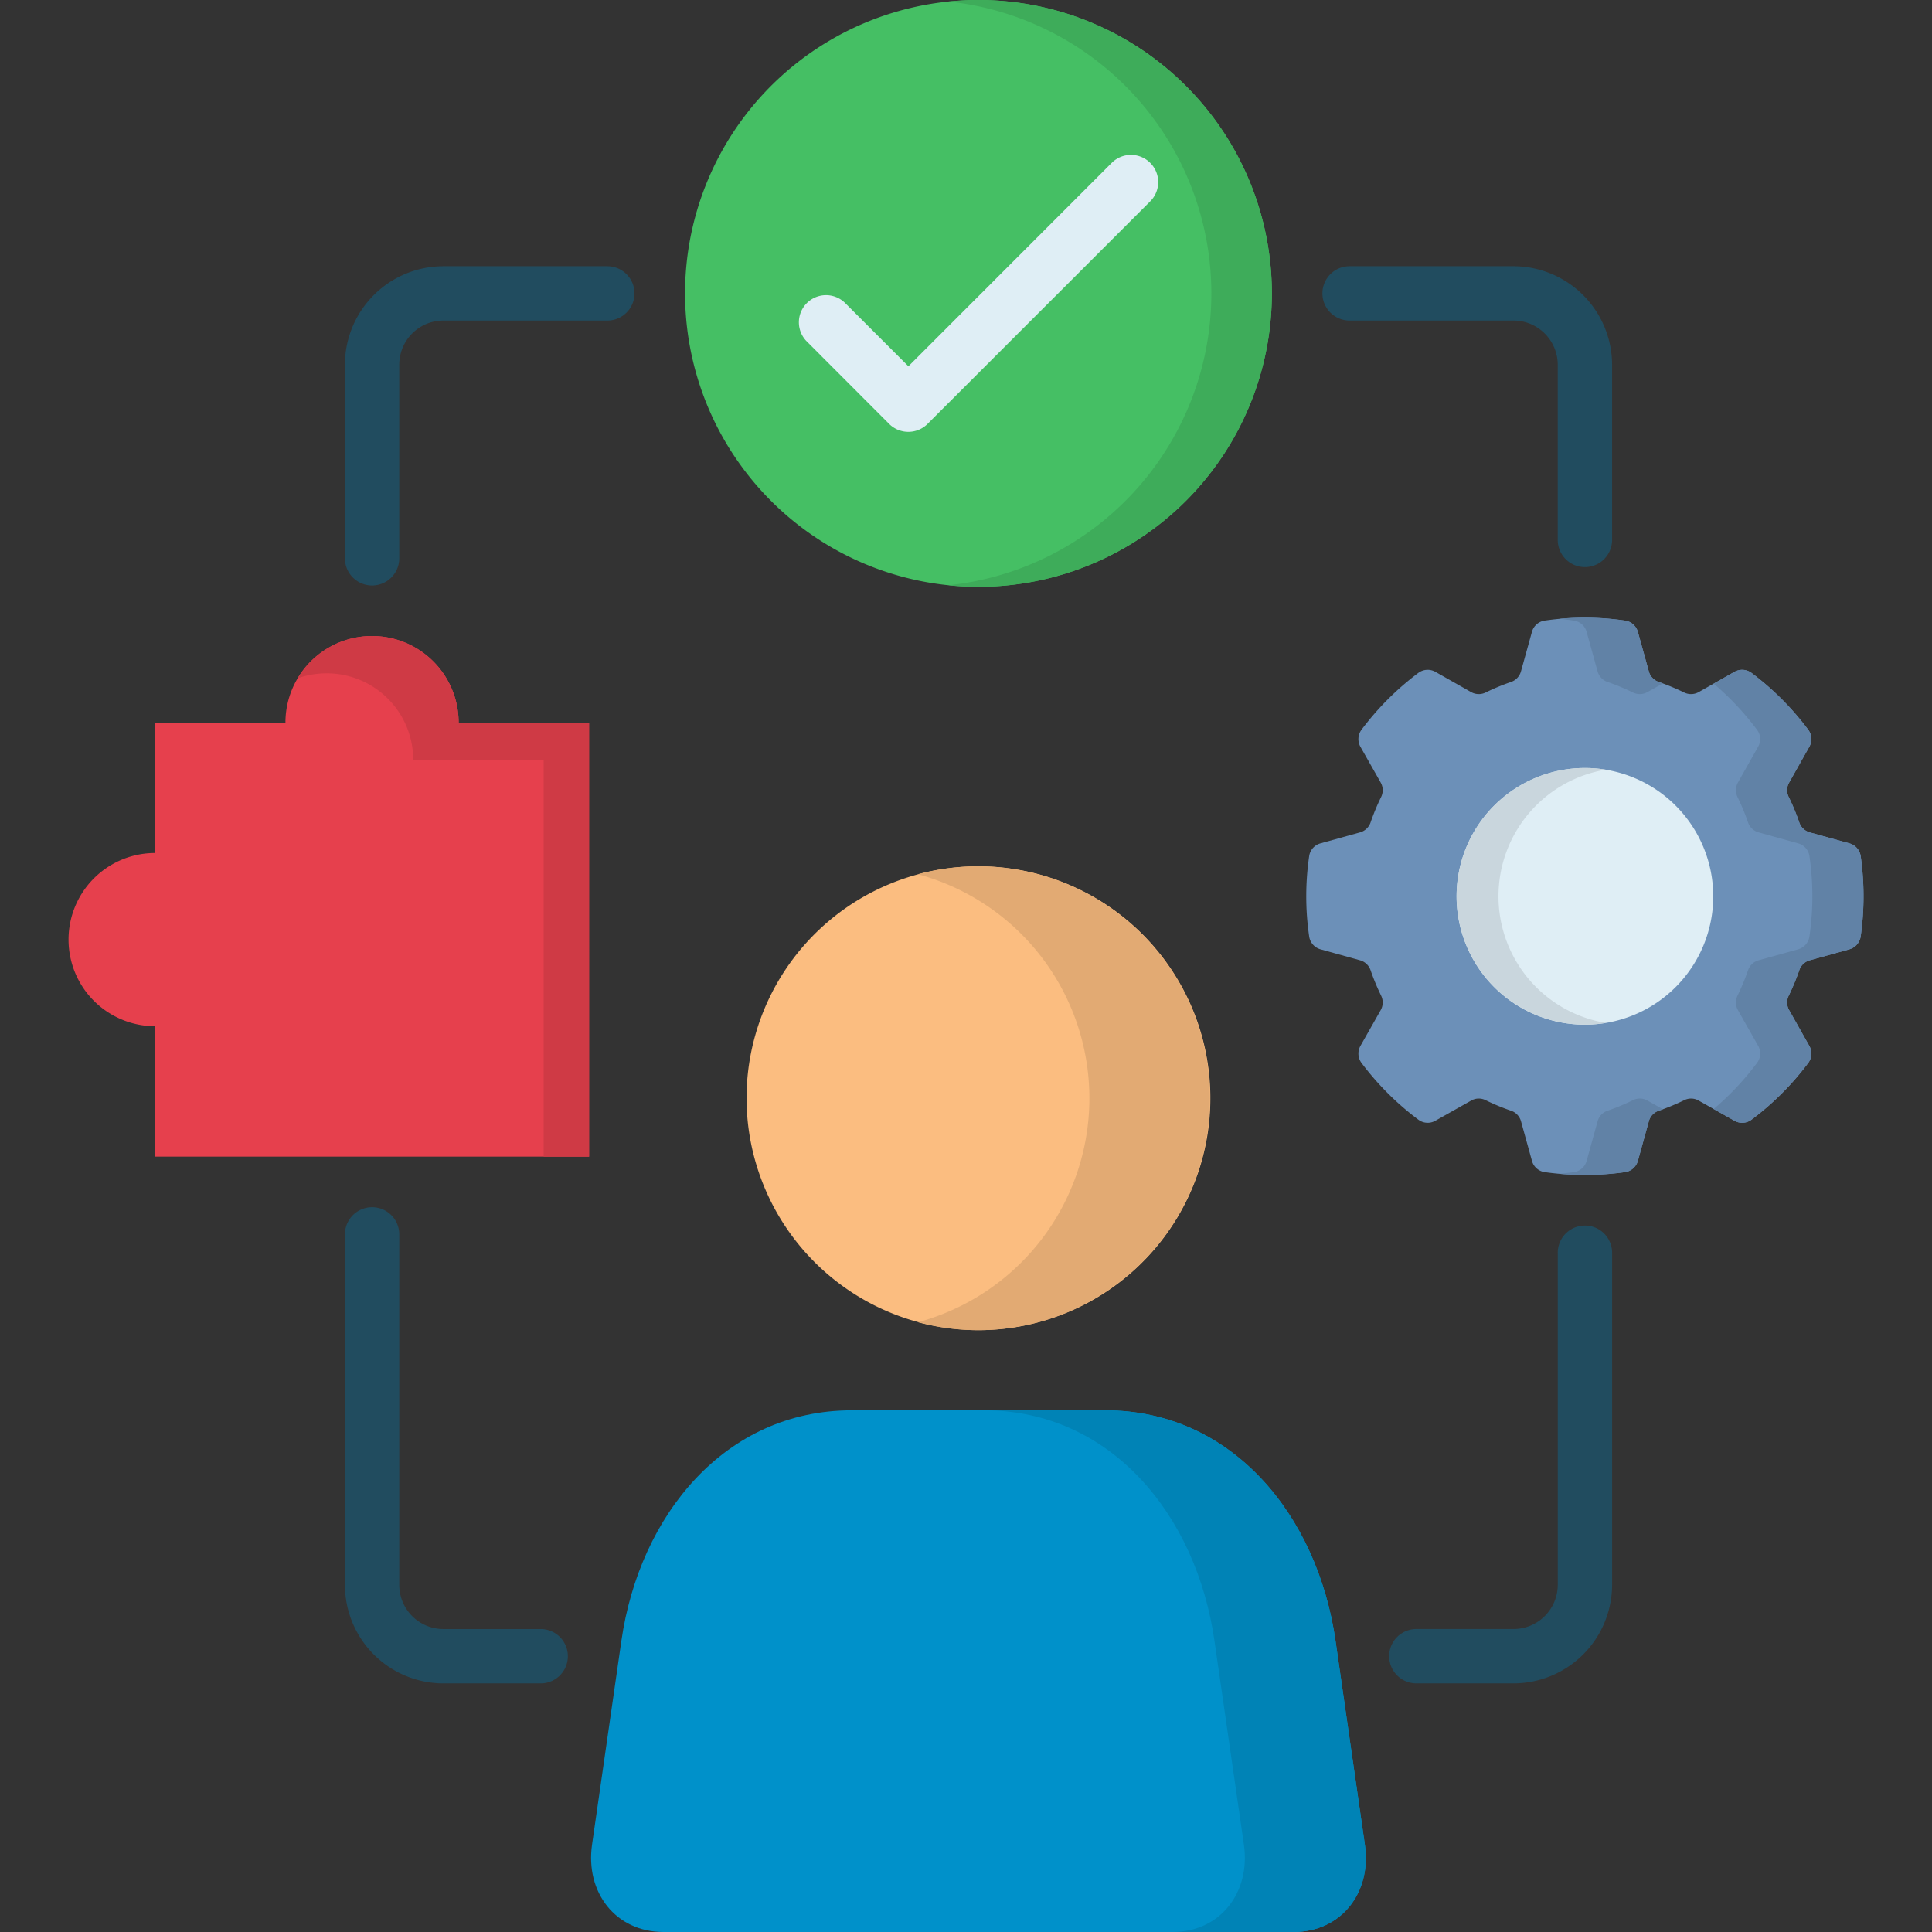
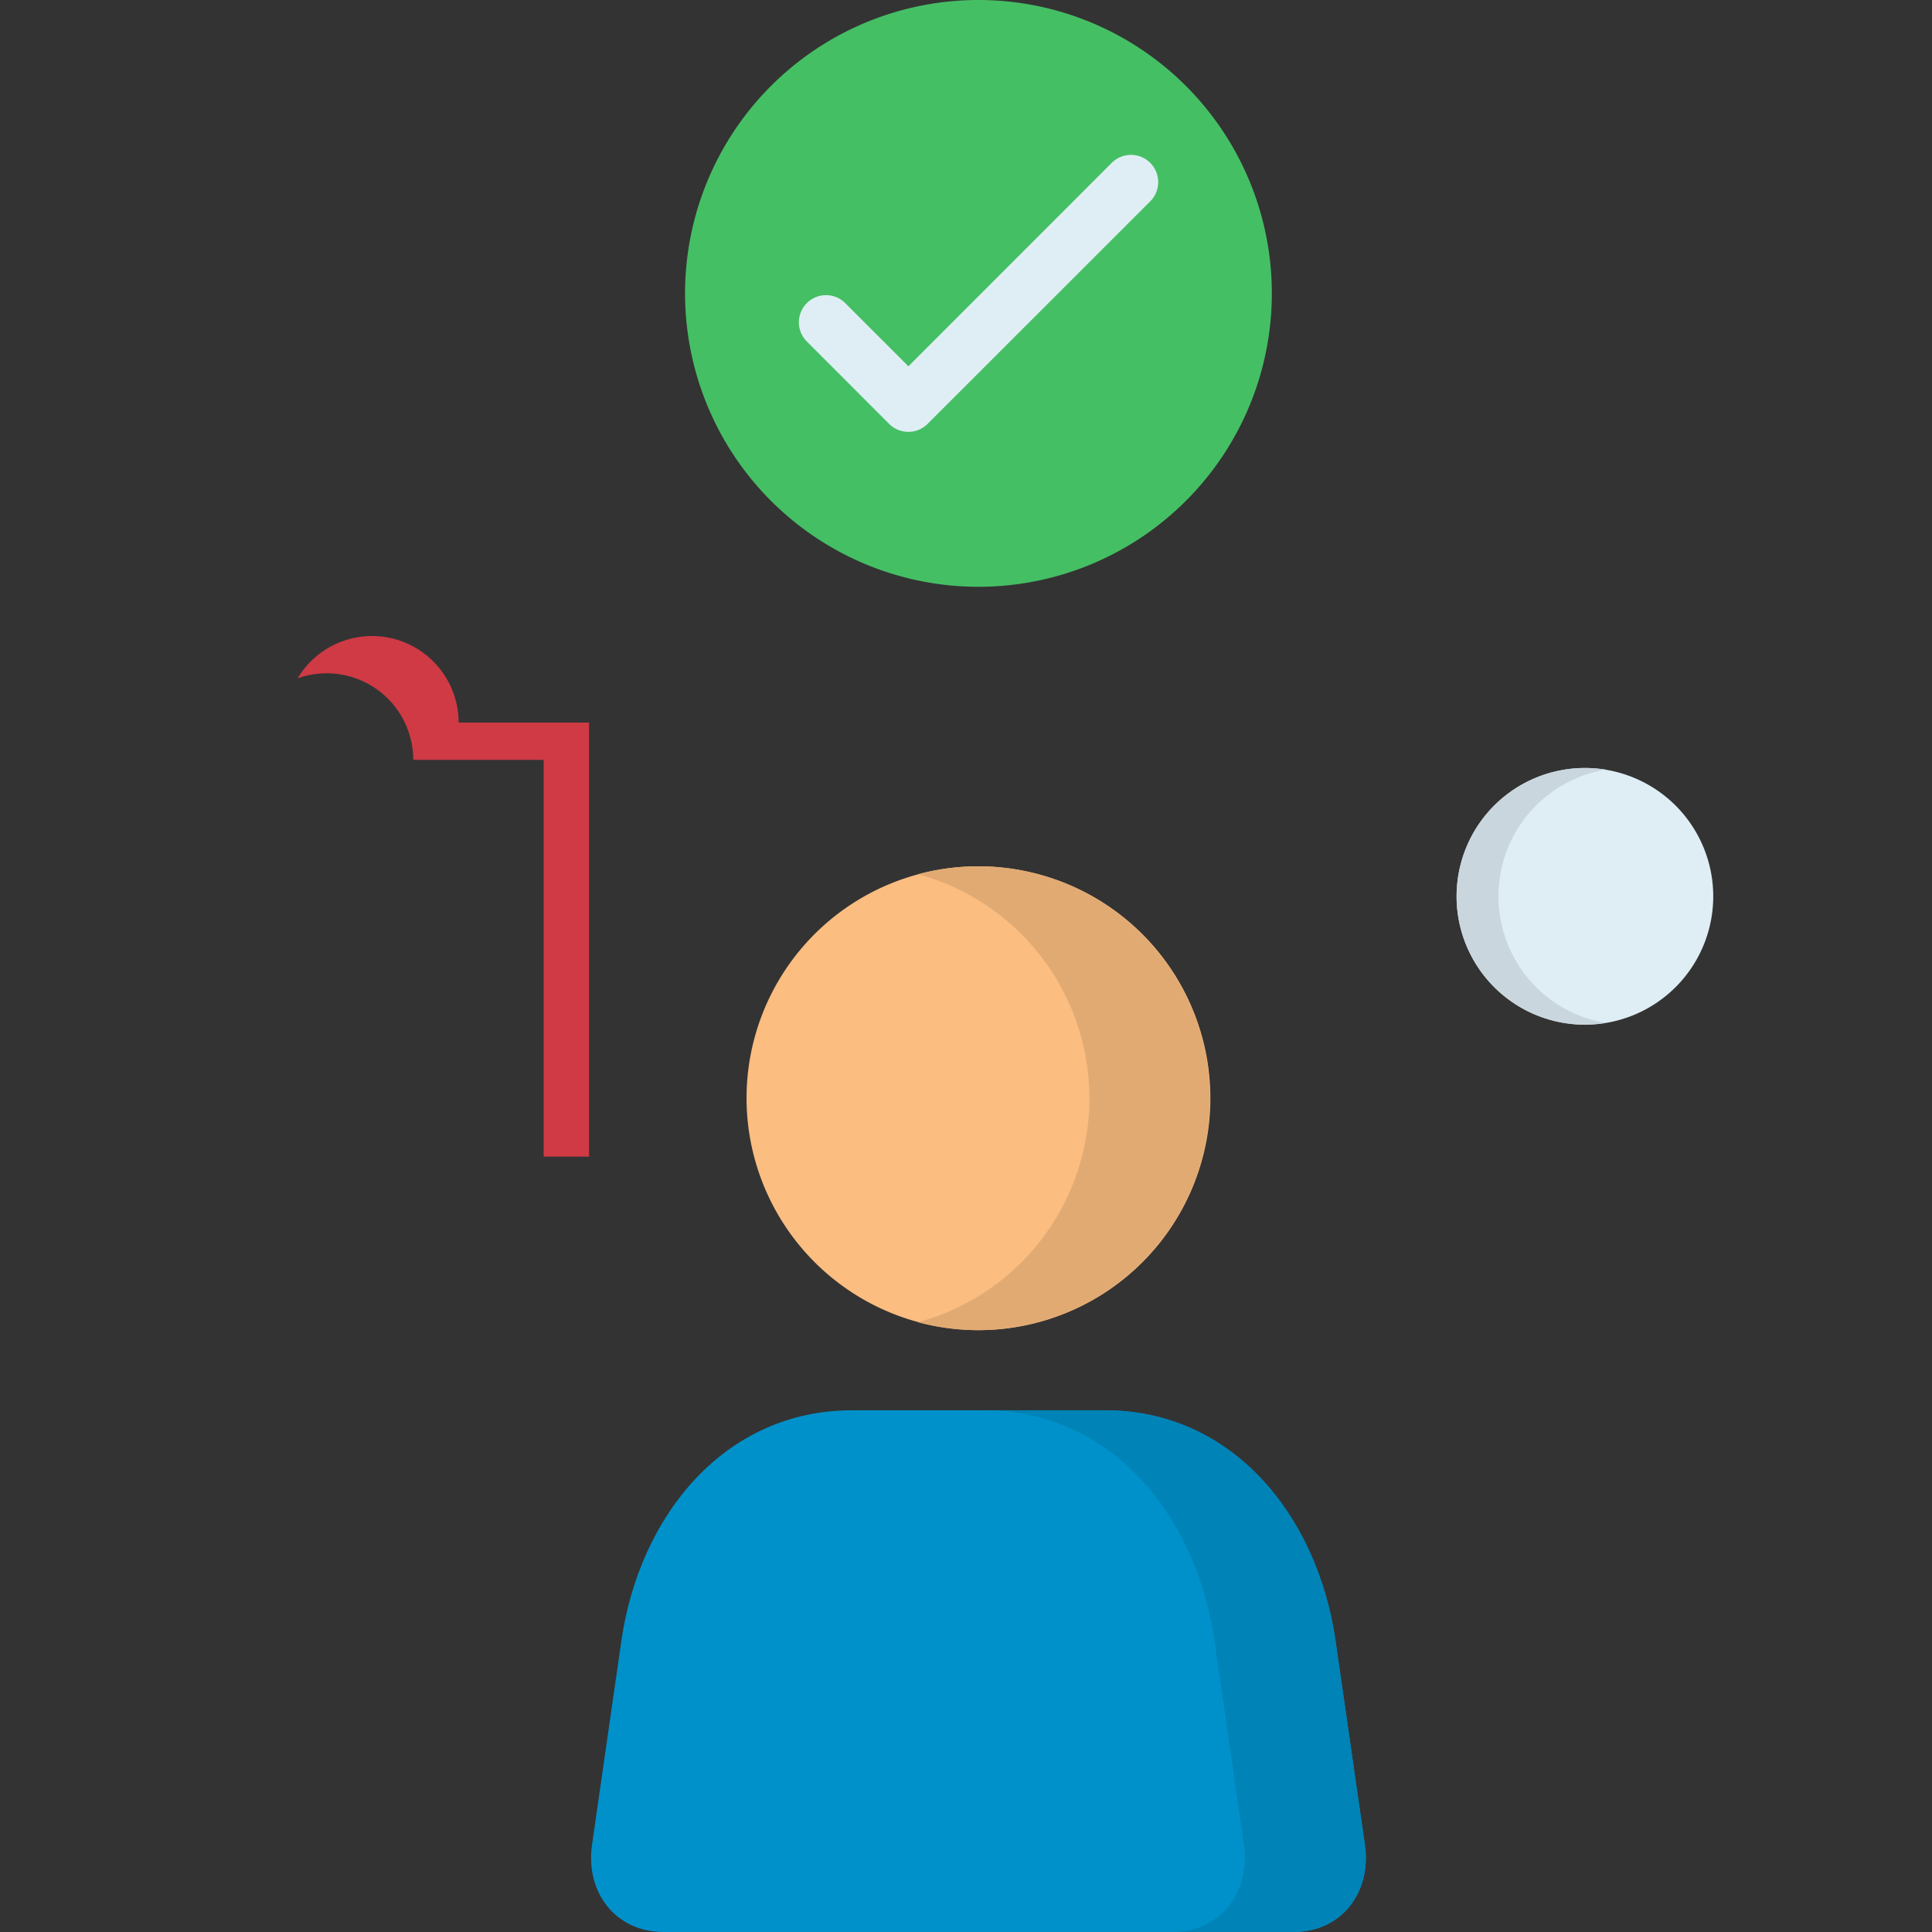
<svg xmlns="http://www.w3.org/2000/svg" id="Layer_1" viewBox="0 0 512 512" data-name="Layer 1">
  <rect x="0" y="0" width="512" height="512" fill="#333333" stroke="none" />
  <g fill-rule="evenodd">
-     <path d="m490.078 251.585-10.433 2.885a4.082 4.082 0 0 0 -2.827 2.681 60.8 60.8 0 0 1 -2.768 6.674 4.045 4.045 0 0 0 .116 3.905l5.3 9.413a4.1 4.1 0 0 1 -.291 4.575 74.452 74.452 0 0 1 -14.975 14.982 4.1 4.1 0 0 1 -4.575.292l-9.413-5.3a4.045 4.045 0 0 0 -3.905-.117 60.711 60.711 0 0 1 -6.673 2.769 4.026 4.026 0 0 0 -2.682 2.826l-2.886 10.43a4.151 4.151 0 0 1 -3.467 3.031 75.866 75.866 0 0 1 -21.187 0 4.118 4.118 0 0 1 -3.439-3.031l-2.885-10.433a4.081 4.081 0 0 0 -2.681-2.826 58.45 58.45 0 0 1 -6.673-2.769 4.042 4.042 0 0 0 -3.9.117l-9.413 5.3a4.1 4.1 0 0 1 -4.576-.292 74.616 74.616 0 0 1 -15.008-14.979 4.156 4.156 0 0 1 -.291-4.575l5.333-9.413a4.126 4.126 0 0 0 .116-3.905 60.607 60.607 0 0 1 -2.768-6.674 4.128 4.128 0 0 0 -2.856-2.681l-10.4-2.885a4.153 4.153 0 0 1 -3.031-3.468 73.73 73.73 0 0 1 0-21.187 4.116 4.116 0 0 1 3.031-3.438l10.4-2.885a4.128 4.128 0 0 0 2.856-2.681 58.28 58.28 0 0 1 2.768-6.674 4.123 4.123 0 0 0 -.116-3.905l-5.333-9.413a4.153 4.153 0 0 1 .291-4.575 74.765 74.765 0 0 1 15.003-15.009 4.154 4.154 0 0 1 4.576-.291l9.413 5.333a4.123 4.123 0 0 0 3.9.117 58.27 58.27 0 0 1 6.673-2.769 4.122 4.122 0 0 0 2.681-2.856l2.885-10.4a4.117 4.117 0 0 1 3.439-3.03 73.73 73.73 0 0 1 21.187 0 4.15 4.15 0 0 1 3.467 3.03l2.885 10.4a4.066 4.066 0 0 0 2.682 2.856 60.517 60.517 0 0 1 6.673 2.769 4.126 4.126 0 0 0 3.905-.117l9.413-5.333a4.156 4.156 0 0 1 4.575.291 74.6 74.6 0 0 1 14.98 15.009 4.1 4.1 0 0 1 .291 4.575l-5.3 9.413a4.042 4.042 0 0 0 -.116 3.905 58.46 58.46 0 0 1 2.768 6.674 4.082 4.082 0 0 0 2.827 2.681l10.433 2.885a4.157 4.157 0 0 1 3.031 3.438 75.942 75.942 0 0 1 0 21.187 4.2 4.2 0 0 1 -3.031 3.468z" fill="#6c90b8" />
    <path d="m259.3 352.505a61.462 61.462 0 1 0 -61.461-61.462 61.565 61.565 0 0 0 61.461 61.462z" fill="#fbbd80" />
    <path d="m454.029 237.538a34.009 34.009 0 1 1 -34.009-34.009 34.028 34.028 0 0 1 34.009 34.009z" fill="#dfeef5" />
    <path d="m175.837 512h166.927c12.764 0 20.778-10.55 18.942-23.139l-7.781-54.061c-4.808-33.28-27.423-61.053-61.053-61.053h-67.114c-33.63 0-56.274 27.773-61.083 61.053l-7.78 54.059c-1.807 12.591 6.205 23.141 18.942 23.141z" fill="#0091ca" />
-     <path d="m156.108 191.494h-34.563a22.95 22.95 0 0 0 -45.9 0h-34.533v34.562a22.95 22.95 0 1 0 0 45.9v34.563h115z" fill="#e6404d" />
    <path d="m337.052 77.751a77.752 77.752 0 1 1 -77.752-77.751 77.752 77.752 0 0 1 77.752 77.751z" fill="#45bf64" />
  </g>
  <path d="m213.809 90.487a7.192 7.192 0 0 1 10.171-10.171l16.757 16.757 53.884-53.913a7.212 7.212 0 0 1 10.2 10.2l-59.013 58.984a7.211 7.211 0 0 1 -10.171 0z" fill="#dfeef5" />
-   <path d="m375.345 446.109a7.2 7.2 0 0 1 0-14.4h25.791a11.742 11.742 0 0 0 11.686-11.657v-88.064a7.2 7.2 0 0 1 14.4 0v88.068a26.167 26.167 0 0 1 -26.082 26.053zm51.873-303.021a7.2 7.2 0 0 1 -14.4 0v-46.453a11.74 11.74 0 0 0 -11.682-11.685h-43.481a7.2 7.2 0 0 1 0-14.4h43.481a26.169 26.169 0 0 1 26.082 26.082zm-266.273-72.535a7.2 7.2 0 0 1 0 14.4h-43.48a11.69 11.69 0 0 0 -11.657 11.685v51.32a7.2 7.2 0 1 1 -14.4 0v-51.323a26.119 26.119 0 0 1 26.053-26.082zm-69.533 256.568a7.2 7.2 0 0 1 14.4 0v92.935a11.692 11.692 0 0 0 11.657 11.657h25.82a7.2 7.2 0 1 1 0 14.4h-25.82a26.117 26.117 0 0 1 -26.053-26.053z" fill="#214c5f" />
-   <path d="m321.024 77.751a77.77 77.77 0 0 1 -69.738 77.349c2.652.262 5.3.408 8.014.408a77.752 77.752 0 1 0 0-155.508c-2.71 0-5.362.146-8.014.408a77.79 77.79 0 0 1 69.738 77.343z" fill="#3eac5a" fill-rule="evenodd" />
-   <path d="m440.682 293.958-4.051-2.273a4.042 4.042 0 0 0 -3.9-.117 58.465 58.465 0 0 1 -6.674 2.769 4.083 4.083 0 0 0 -2.681 2.826l-2.89 10.437a4.116 4.116 0 0 1 -3.439 3.031c-1.282.175-2.535.321-3.817.437a75.271 75.271 0 0 0 17.369-.437 4.151 4.151 0 0 0 3.467-3.031l2.885-10.433a4.026 4.026 0 0 1 2.682-2.826c.349-.117.7-.263 1.049-.379zm-14.63-113.218a58.285 58.285 0 0 1 6.674 2.769 4.123 4.123 0 0 0 3.9-.117l4.051-2.273c-.35-.146-.7-.262-1.049-.379a4.066 4.066 0 0 1 -2.682-2.856l-2.885-10.4a4.15 4.15 0 0 0 -3.467-3.03 73.7 73.7 0 0 0 -17.369-.467c1.282.117 2.535.292 3.817.467a4.114 4.114 0 0 1 3.439 3.03l2.885 10.4a4.124 4.124 0 0 0 2.681 2.856zm39.548 100.978a74.356 74.356 0 0 1 -11.455 12.182l5.479 3.089a4.1 4.1 0 0 0 4.575-.292 74.452 74.452 0 0 0 14.98-14.979 4.1 4.1 0 0 0 .291-4.575l-5.3-9.413a4.045 4.045 0 0 1 -.116-3.905 60.8 60.8 0 0 0 2.768-6.674 4.082 4.082 0 0 1 2.827-2.681l10.433-2.885a4.2 4.2 0 0 0 3.031-3.468 75.942 75.942 0 0 0 0-21.187 4.157 4.157 0 0 0 -3.031-3.438l-10.433-2.885a4.082 4.082 0 0 1 -2.827-2.681 58.46 58.46 0 0 0 -2.768-6.674 4.042 4.042 0 0 1 .116-3.905l5.3-9.413a4.1 4.1 0 0 0 -.291-4.575 74.6 74.6 0 0 0 -14.979-15.009 4.156 4.156 0 0 0 -4.575-.291l-5.479 3.118a74.356 74.356 0 0 1 11.454 12.182 4.047 4.047 0 0 1 .292 4.575l-5.3 9.413a4.121 4.121 0 0 0 -.117 3.905 58.465 58.465 0 0 1 2.769 6.674 4.124 4.124 0 0 0 2.856 2.681l10.4 2.885a4.114 4.114 0 0 1 3.03 3.438 73.73 73.73 0 0 1 0 21.187 4.152 4.152 0 0 1 -3.03 3.468l-10.4 2.885a4.124 4.124 0 0 0 -2.856 2.681 60.808 60.808 0 0 1 -2.769 6.674 4.123 4.123 0 0 0 .117 3.905l5.333 9.413a4.106 4.106 0 0 1 -.321 4.575z" fill="#6182a6" fill-rule="evenodd" />
  <path d="m397.114 237.538a34.011 34.011 0 0 1 28.443-33.572 34.683 34.683 0 0 0 -5.537-.437 34.009 34.009 0 1 0 0 68.018 34.674 34.674 0 0 0 5.537-.466 34 34 0 0 1 -28.443-33.543z" fill="#c9d6dd" fill-rule="evenodd" />
  <path d="m121.545 191.494a22.953 22.953 0 0 0 -42.664-11.745 23.309 23.309 0 0 1 7.693-1.311 22.922 22.922 0 0 1 22.935 22.935h34.563v105.145h12.036v-115.024z" fill="#cf3a45" fill-rule="evenodd" />
  <path d="m321.84 434.8 7.81 54.059c1.807 12.591-6.208 23.141-18.943 23.141h32.057c12.764 0 20.778-10.55 18.942-23.139l-7.781-54.061c-4.808-33.28-27.423-61.053-61.053-61.053h-32.085c33.63 0 56.273 27.773 61.053 61.053z" fill="#0083b6" fill-rule="evenodd" />
  <path d="m259.3 352.505a61.462 61.462 0 1 0 -16.028-120.824 61.5 61.5 0 0 1 0 118.725 61.806 61.806 0 0 0 16.028 2.1z" fill="#e2aa73" fill-rule="evenodd" />
</svg>